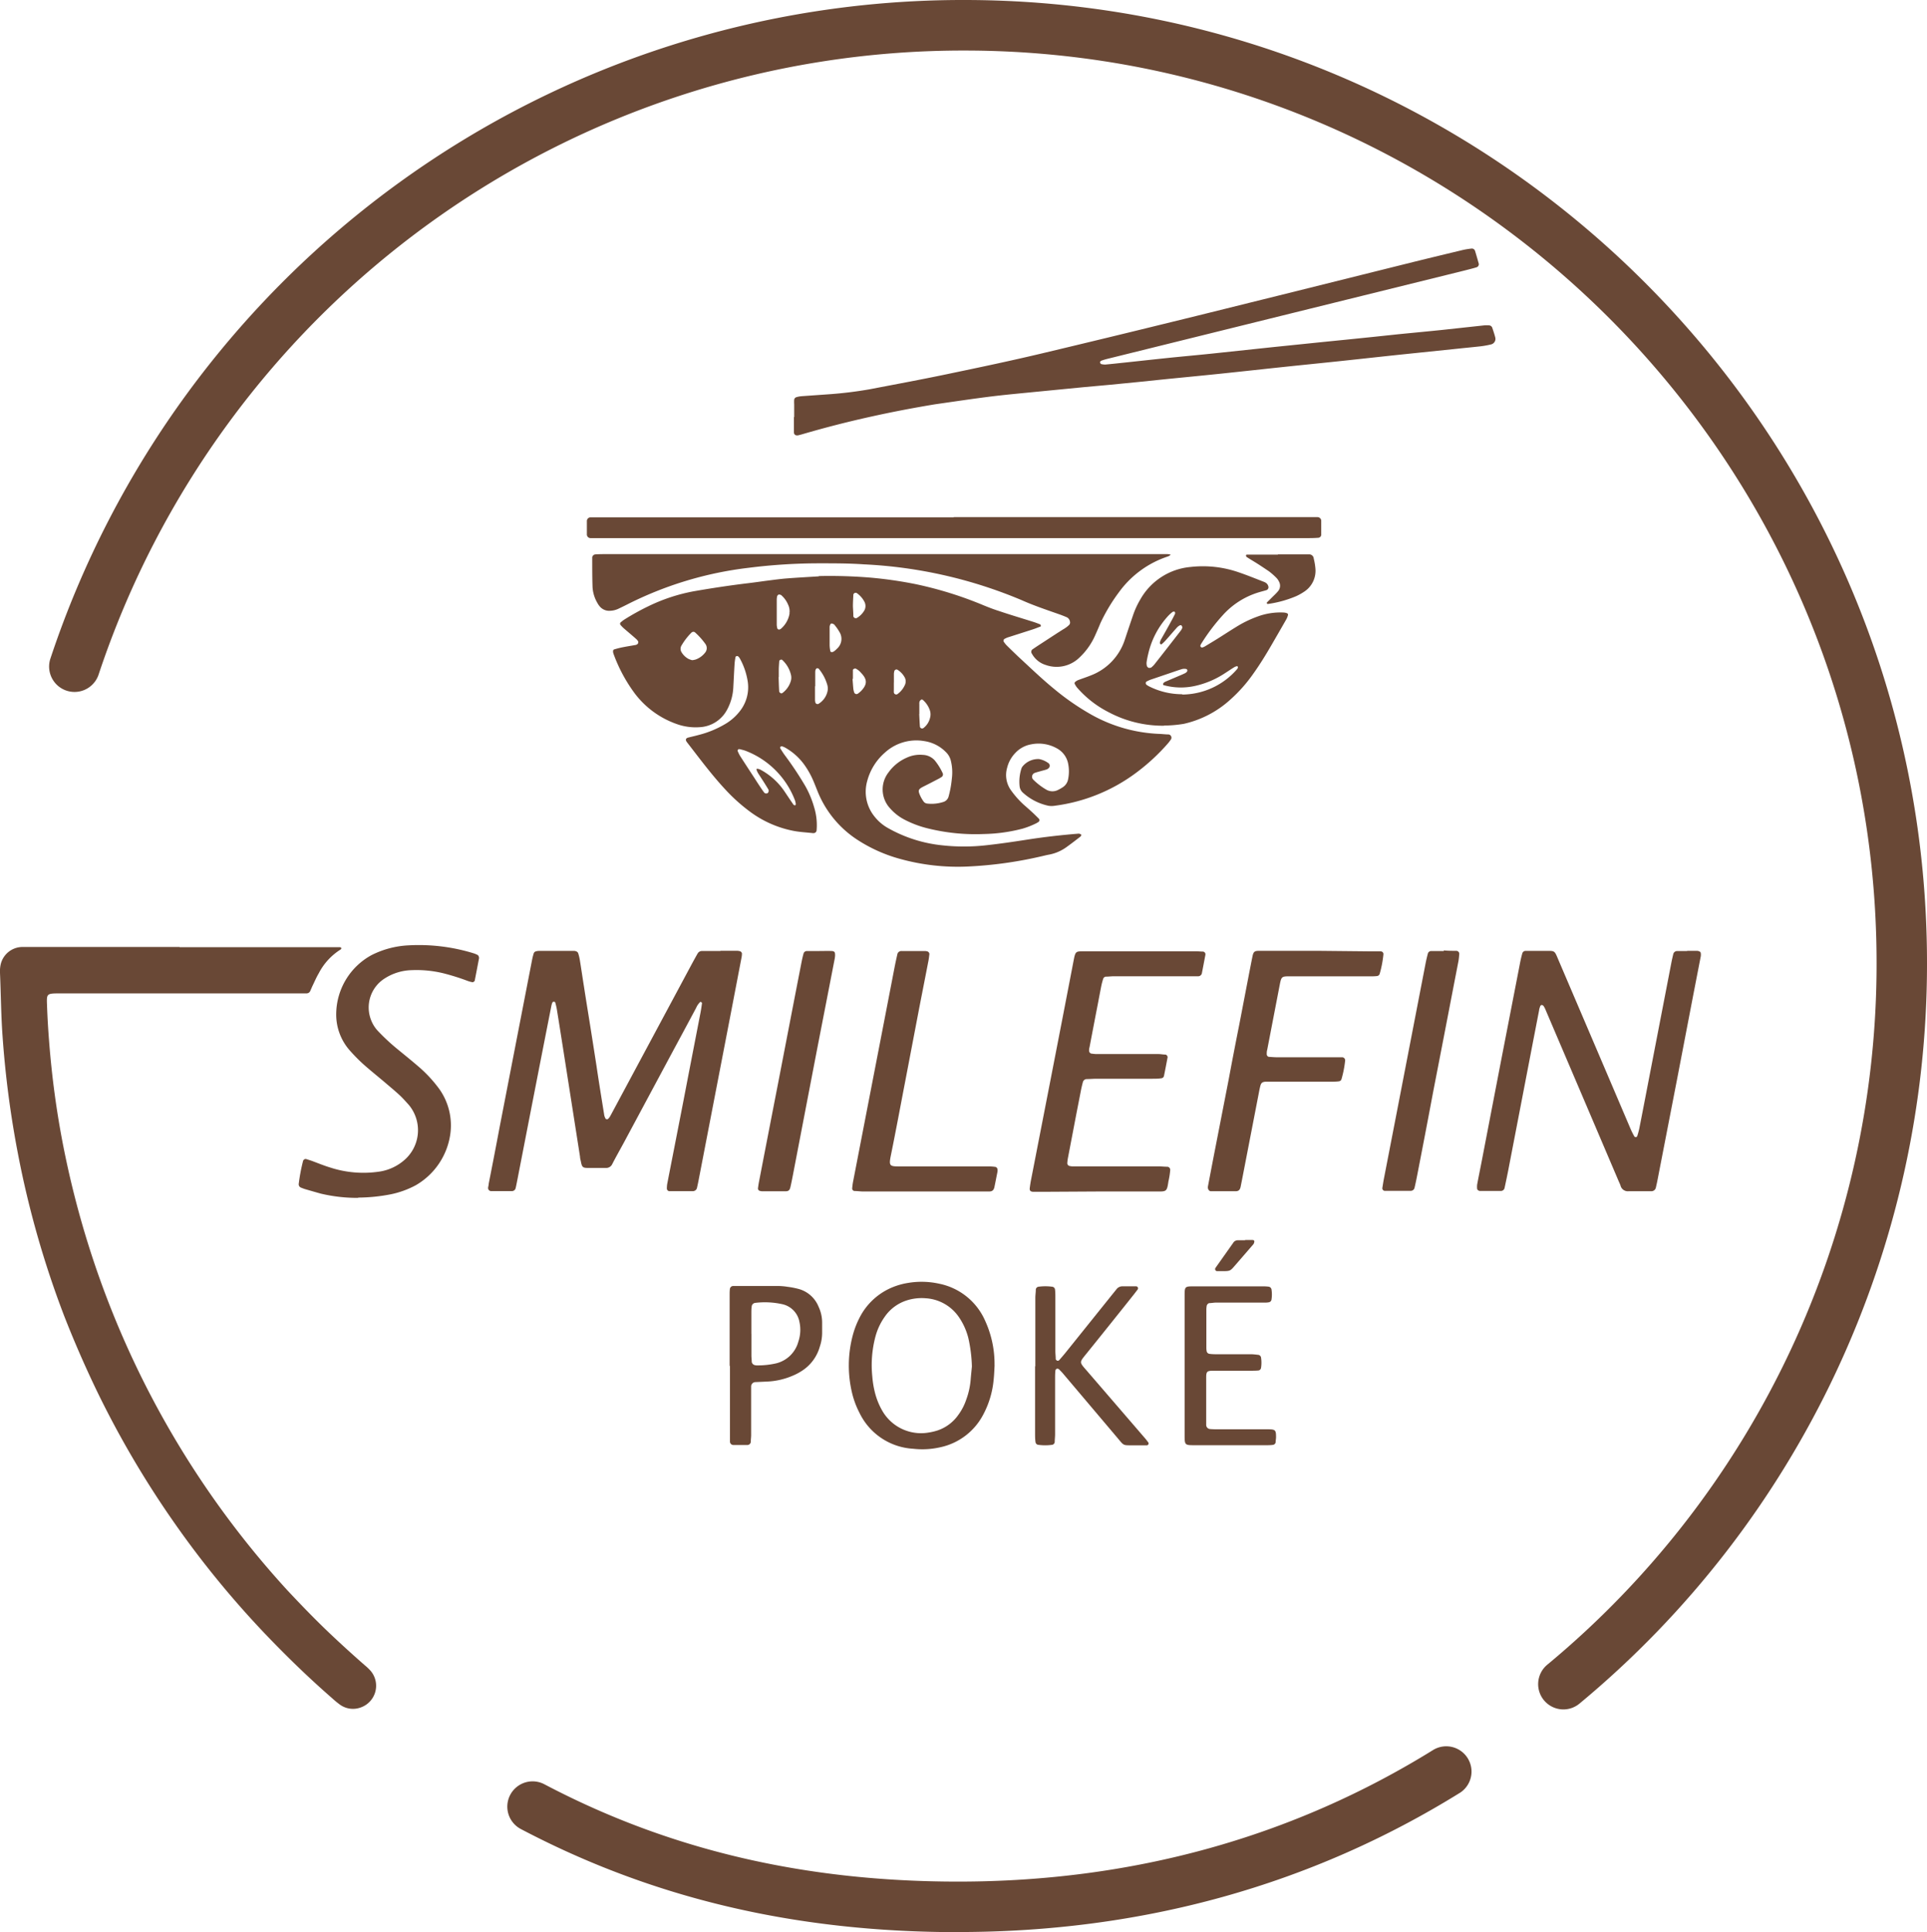
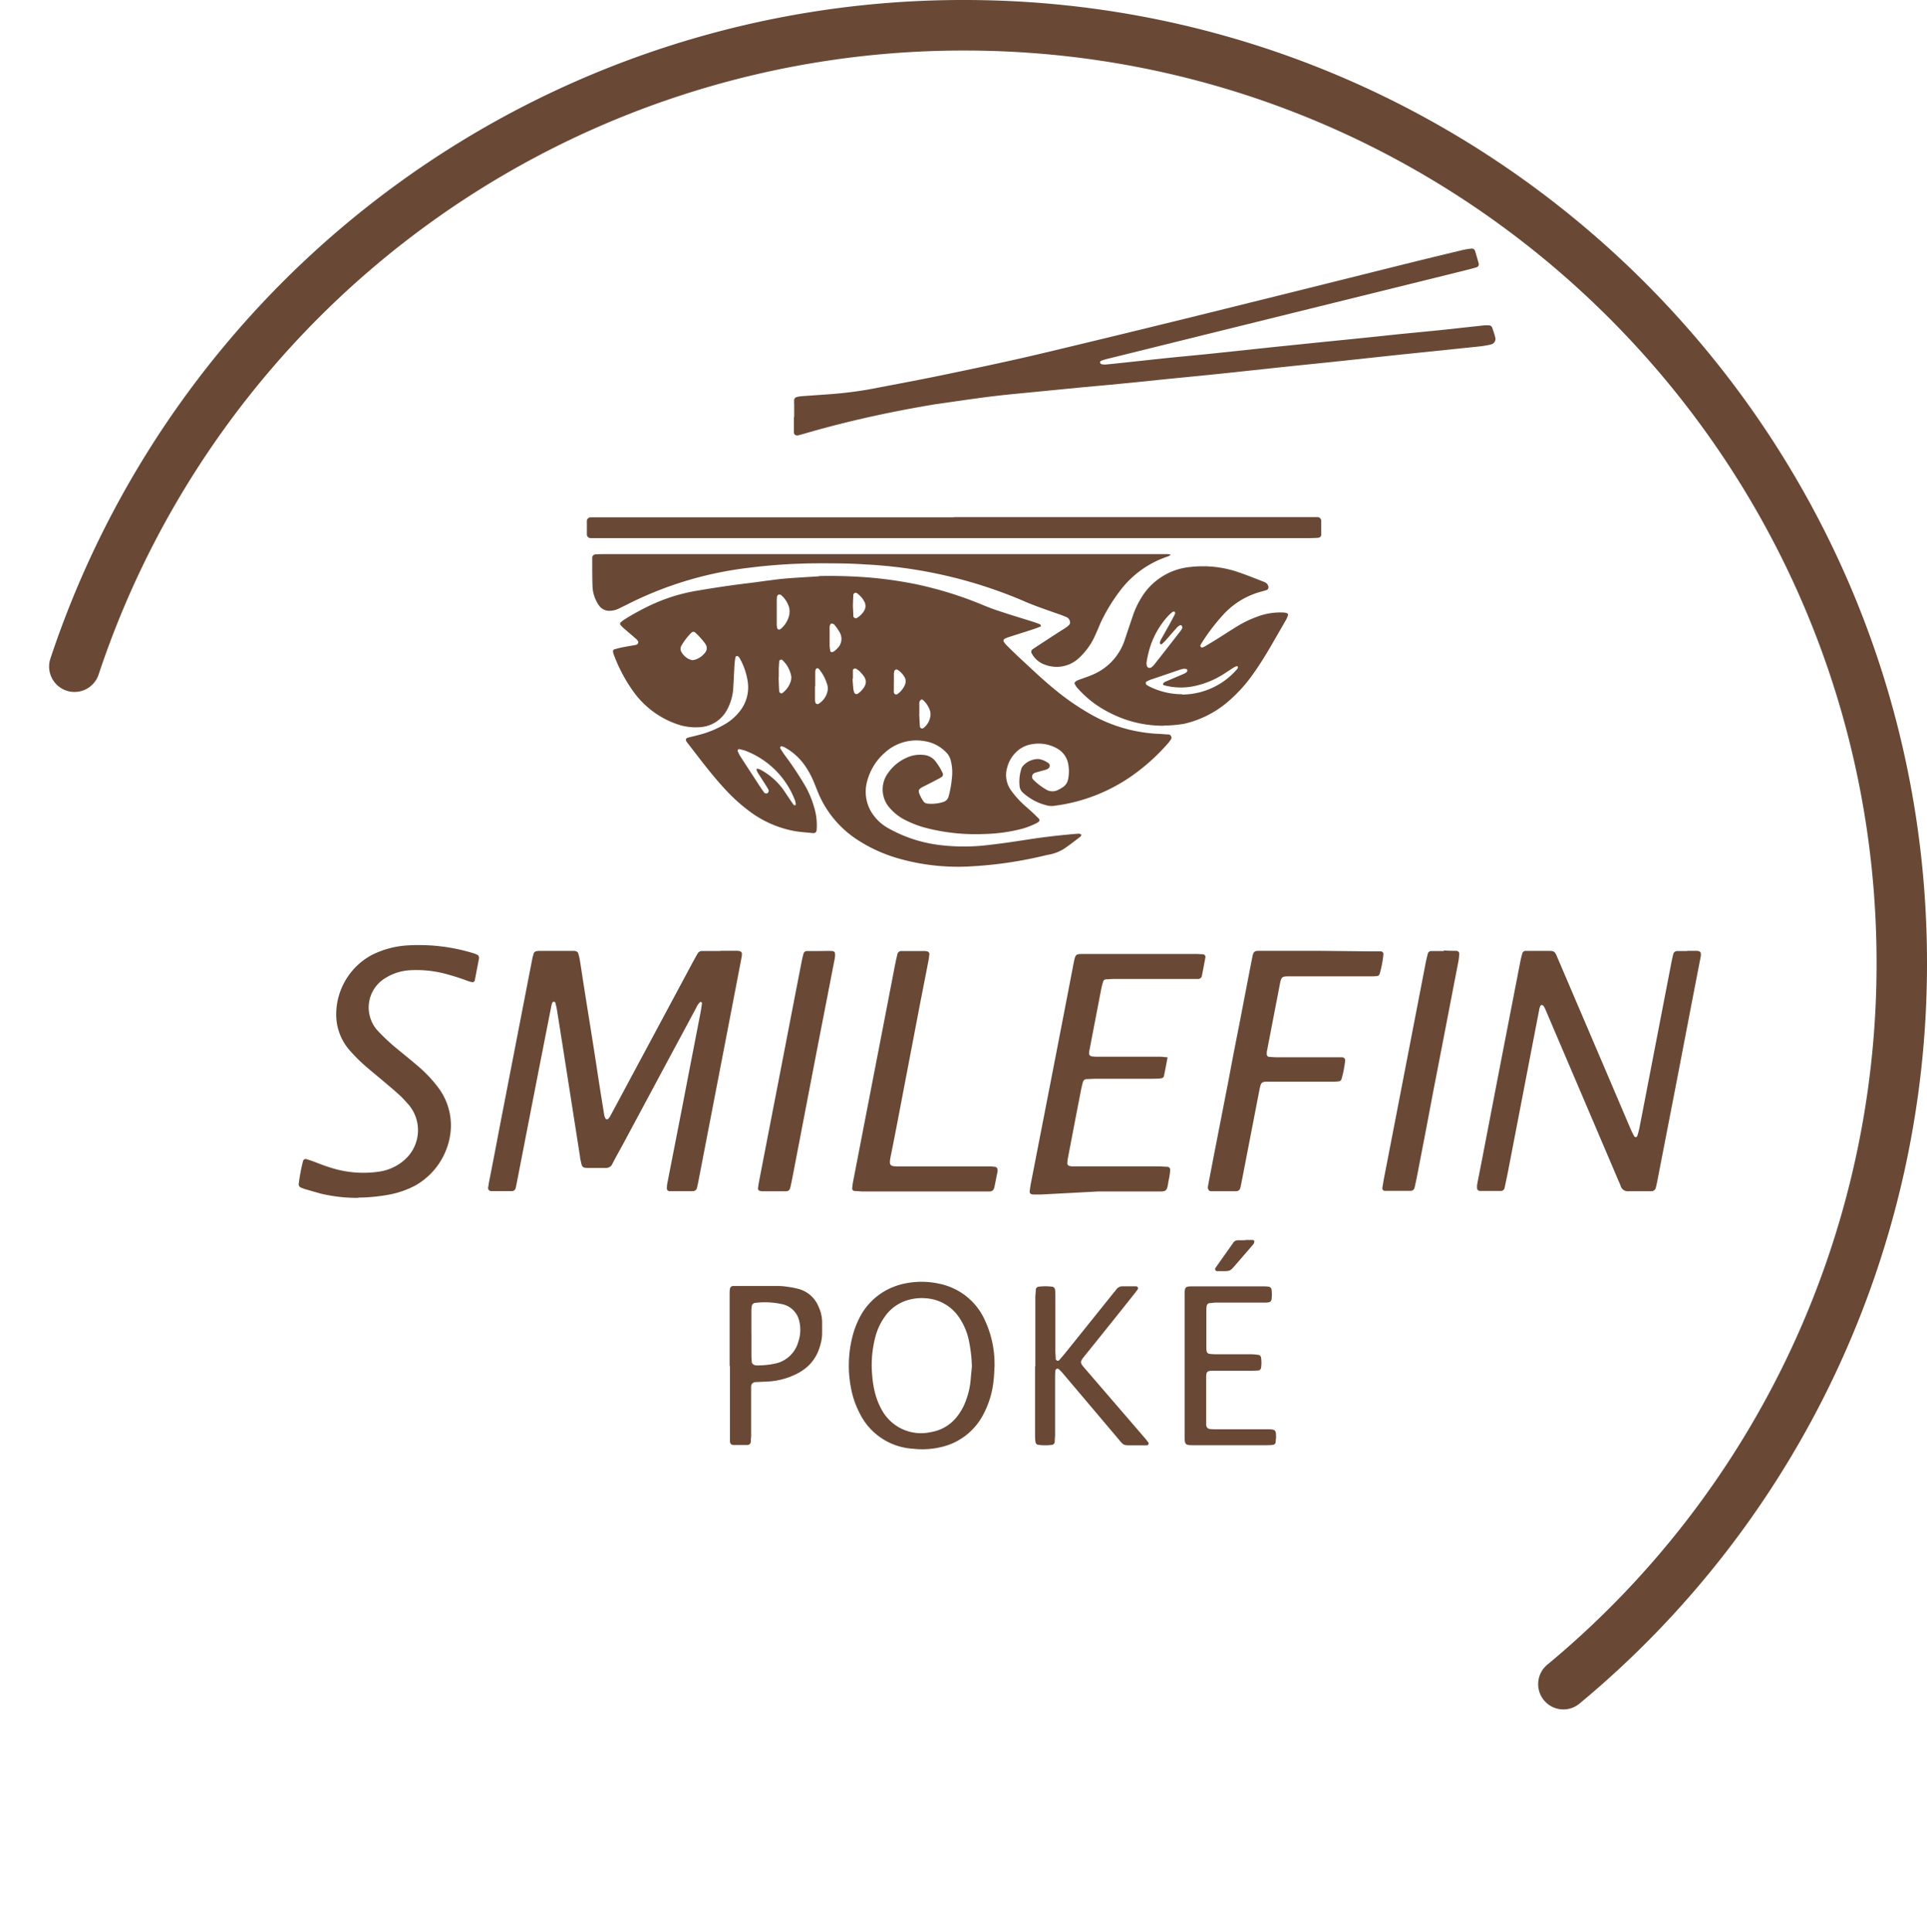
<svg xmlns="http://www.w3.org/2000/svg" id="Layer_1" data-name="Layer 1" viewBox="0 0 360 360.89">
  <defs>
    <style>.cls-1{fill:none;}.cls-2{clip-path:url(#clip-path);}.cls-3{fill:#694836;}</style>
    <clipPath id="clip-path" transform="translate(0)">
-       <rect class="cls-1" width="360" height="360.89" />
-     </clipPath>
+       </clipPath>
  </defs>
  <g class="cls-2">
    <path class="cls-3" d="M33.55,176.88H5.85c-.57,0-1.14,0-1.7,0a4.2,4.2,0,0,0-4,3.16A5.94,5.94,0,0,0,0,181.72c.17,3.9.19,7.81.47,11.71a183.69,183.69,0,0,0,2.87,22A178.73,178.73,0,0,0,12,245.82Q14.81,253,18.19,260a179.24,179.24,0,0,0,14.47,24.57,177.32,177.32,0,0,0,16.88,20.62c4,4.19,8.14,8.2,12.5,12a16.81,16.81,0,0,0,1.31,1.09,4.18,4.18,0,0,0,4,.66,4.3,4.3,0,0,0,1.93-6.81,9.18,9.18,0,0,0-1.1-1.06q-3.33-2.91-6.54-5.95c-2.75-2.61-5.39-5.34-8-8.13a171.27,171.27,0,0,1-35-58.12,173.14,173.14,0,0,1-6.39-22.71q-1.26-6-2.06-12-.63-4.71-1-9.45c-.18-2.26-.32-4.52-.4-6.79s-.17-2.37,2.24-2.37q22.19,0,44.36,0c.63,0,1.25,0,1.87,0A.77.77,0,0,0,58,185c.17-.36.31-.73.49-1.08.29-.62.57-1.24.89-1.83l.2-.35a11.39,11.39,0,0,1,4.07-4.4.31.31,0,0,0,.11-.27.33.33,0,0,0-.25-.15q-.77,0-1.53,0H33.55Z" transform="translate(0)" />
  </g>
-   <path class="cls-3" d="M179,360.89c-30.35,0-57.08-6.3-81.7-19.26a4.72,4.72,0,1,1,4.4-8.36c23.23,12.23,48.52,18.18,77.3,18.18,32.61,0,62.49-8.29,88.83-24.64a4.72,4.72,0,0,1,5,8c-27.85,17.3-59.42,26.06-93.81,26.06Z" transform="translate(0)" />
  <path class="cls-3" d="M148.32,77.9c0,.68,0,1.36,0,2q0,.42,0,.84c0,.46.35.67.84.56l.65-.17q6.45-1.89,13-3.33c3.92-.87,7.87-1.62,11.84-2.28C178.32,75,182,74.44,185.62,74c2.58-.31,5.18-.54,7.77-.8l9.13-.89,4.73-.43,5.41-.53,4.06-.42c3.83-.39,7.66-.75,11.49-1.15s7.55-.81,11.32-1.21,7.32-.75,11-1.14,7.44-.81,11.15-1.2l10.82-1.12c1.41-.15,2.81-.28,4.22-.44a16.53,16.53,0,0,0,1.84-.34,1.06,1.06,0,0,0,.78-1.31c-.15-.6-.35-1.19-.55-1.78a.67.67,0,0,0-.64-.47,8,8,0,0,0-.85,0l-7.93.86c-2.71.28-5.41.53-8.12.8l-4.73.5-4.9.5-4.39.44-5.75.59-3.71.38-11.49,1.22c-2.7.28-5.41.52-8.11.8s-5.29.57-7.94.85c-1.24.13-2.48.27-3.72.38a2.88,2.88,0,0,1-.82-.1c-.07,0-.13-.17-.16-.26s0-.11,0-.15.15-.19.25-.22a11.28,11.28,0,0,1,1.13-.34l21.94-5.43,12.37-3.06,28.86-7.13c1.49-.37,3-.73,4.45-1.11.44-.11.88-.23,1.31-.36a.61.61,0,0,0,.43-.65c-.23-.82-.46-1.63-.71-2.44a.62.62,0,0,0-.67-.41,14.85,14.85,0,0,0-1.51.24c-3.08.74-6.16,1.48-9.24,2.24l-25.54,6.36c-6.59,1.63-13.18,3.28-19.78,4.89Q207,63.07,195.07,65.91c-6.06,1.45-12.16,2.73-18.26,4-4.78,1-9.56,1.88-14.34,2.8a74.52,74.52,0,0,1-7.59.93L149.8,74a4.79,4.79,0,0,0-1,.18.58.58,0,0,0-.43.48,6.06,6.06,0,0,0,0,.85c0,.79,0,1.58,0,2.38Z" transform="translate(0)" />
  <path class="cls-3" d="M153,107.65c-1.38.09-3.64.21-5.9.38-1.18.09-2.36.25-3.54.4s-2.58.36-3.87.51c-3.32.4-6.62.9-9.91,1.47a33,33,0,0,0-8.7,2.85,44.93,44.93,0,0,0-4.45,2.47c-.24.15-.45.34-.67.51a.36.36,0,0,0-.06.46,6.72,6.72,0,0,0,.58.61c.77.67,1.56,1.32,2.32,2a1.64,1.64,0,0,1,.43.52.51.51,0,0,1-.1.44.79.79,0,0,1-.46.21c-.83.15-1.67.28-2.5.45-.5.1-1,.24-1.47.38a.39.39,0,0,0-.17.27,1.41,1.41,0,0,0,.07.5,29,29,0,0,0,4,7.46,16.78,16.78,0,0,0,7.86,5.71,10.4,10.4,0,0,0,4.17.58,6.15,6.15,0,0,0,5.22-3.3A9.74,9.74,0,0,0,137,128.3c.08-1.41.14-2.83.23-4.24a10,10,0,0,1,.18-1.34c0-.07.15-.17.24-.18a.41.41,0,0,1,.3.1,1.73,1.73,0,0,1,.3.41,12.91,12.91,0,0,1,1.4,4,7.19,7.19,0,0,1-1.21,5.49,9.63,9.63,0,0,1-3,2.72,18.58,18.58,0,0,1-4.85,2c-.65.18-1.32.33-2,.5-.5.13-.59.44-.24.89,2.33,3,4.58,6.05,7.17,8.83a32.66,32.66,0,0,0,4.68,4.19,20,20,0,0,0,8.19,3.55c1.11.2,2.25.26,3.37.38a1,1,0,0,0,.34,0,.57.57,0,0,0,.45-.44,11.28,11.28,0,0,0-.45-4.36,18.11,18.11,0,0,0-1.62-3.92,62,62,0,0,0-3.85-5.8c-.3-.41-.57-.84-.84-1.27a.38.38,0,0,1,0-.31.34.34,0,0,1,.29-.1,2.78,2.78,0,0,1,.62.25,11.23,11.23,0,0,1,3.42,3,15.6,15.6,0,0,1,1.91,3.4c.29.68.55,1.37.83,2.05a19.39,19.39,0,0,0,7,8.55,28.22,28.22,0,0,0,8.48,3.83,40.39,40.39,0,0,0,12.28,1.38A76.19,76.19,0,0,0,194.32,160c.56-.12,1.1-.27,1.66-.37a8.11,8.11,0,0,0,3.39-1.5c.83-.59,1.63-1.22,2.44-1.84.18-.14.25-.37.14-.43a.83.83,0,0,0-.44-.15c-3.22.26-6.42.62-9.62,1.12-2.57.4-5.15.78-7.73,1.06a37,37,0,0,1-8.15,0,25.88,25.88,0,0,1-10-3.16,8.43,8.43,0,0,1-2.59-2.16,7.35,7.35,0,0,1-1.4-6.72,10.63,10.63,0,0,1,3.28-5.26,8.71,8.71,0,0,1,7.41-2.16,7.12,7.12,0,0,1,4.13,2.18,3.3,3.3,0,0,1,.75,1.31,9,9,0,0,1,.23,3.54,19,19,0,0,1-.61,3.34,1.45,1.45,0,0,1-1,1,7.17,7.17,0,0,1-3,.29.93.93,0,0,1-.7-.43,6.45,6.45,0,0,1-.52-.87c-.57-1.2-.49-1.37.68-1.95.91-.45,1.81-.93,2.72-1.4.2-.1.39-.23.58-.35a.6.6,0,0,0,.17-.61,11.08,11.08,0,0,0-1.51-2.45A3.13,3.13,0,0,0,172.4,141a5.88,5.88,0,0,0-3,.52,8.21,8.21,0,0,0-3.4,2.74,5.18,5.18,0,0,0,.28,6.72,9.29,9.29,0,0,0,2.65,2.09,19.28,19.28,0,0,0,4.28,1.63,37.18,37.18,0,0,0,10.61,1.08,30.75,30.75,0,0,0,7.21-1,15.35,15.35,0,0,0,2.55-1,3.78,3.78,0,0,0,.43-.26.39.39,0,0,0,.09-.58c-.4-.4-.8-.8-1.21-1.18s-1.11-1-1.65-1.47a17.09,17.09,0,0,1-2.36-2.67,4.86,4.86,0,0,1-.73-4.21,6.08,6.08,0,0,1,1.55-2.79,5.3,5.3,0,0,1,2.94-1.59,7,7,0,0,1,4.91.81,4.14,4.14,0,0,1,2,2.8,7.3,7.3,0,0,1,0,2.87,2.27,2.27,0,0,1-1,1.53,8,8,0,0,1-1,.56,2.28,2.28,0,0,1-2.12-.13,11.83,11.83,0,0,1-2.41-1.86.76.76,0,0,1,.31-1.25c.48-.17,1-.29,1.46-.43a7.08,7.08,0,0,0,.82-.24,1.27,1.27,0,0,0,.39-.31.63.63,0,0,0-.05-.77,4.22,4.22,0,0,0-1.84-.83,3.77,3.77,0,0,0-3.11,1.42,1.46,1.46,0,0,0-.16.3,8,8,0,0,0-.36,3.35,1.87,1.87,0,0,0,.6,1.19,10.29,10.29,0,0,0,4.78,2.46,3.6,3.6,0,0,0,1.18,0,32.32,32.32,0,0,0,15.12-6.09,37.77,37.77,0,0,0,6-5.52,6.86,6.86,0,0,0,.61-.81.61.61,0,0,0-.45-.9c-.56,0-1.13-.08-1.69-.1a28.24,28.24,0,0,1-13.24-3.88,46.43,46.43,0,0,1-6.4-4.47c-2.33-1.9-4.5-4-6.67-6-.78-.74-1.56-1.49-2.32-2.25a4.92,4.92,0,0,1-.51-.67.44.44,0,0,1,.13-.45,4.85,4.85,0,0,1,.61-.29l4.53-1.45c.54-.17,1.06-.38,1.59-.58.05,0,.12-.09.11-.12s-.06-.26-.13-.29c-.47-.19-.94-.37-1.43-.52-2.1-.66-4.22-1.29-6.32-2-.92-.29-1.82-.64-2.71-1a70.51,70.51,0,0,0-12.8-4,76.87,76.87,0,0,0-8.57-1.23,92.67,92.67,0,0,0-9.54-.28Zm-14.93,32.29a1,1,0,0,1,.17,0c.33.09.66.16,1,.28a16,16,0,0,1,9.29,9.31,3.69,3.69,0,0,1,.14.66.33.33,0,0,1-.05.16s-.09.09-.11.08-.23-.06-.28-.14c-.55-.79-1.08-1.59-1.61-2.38a12.62,12.62,0,0,0-4.6-4.17,2,2,0,0,0-.48-.14.21.21,0,0,0-.15,0s-.08.1-.07.13a4.26,4.26,0,0,0,.26.62c.48.76,1,1.52,1.46,2.28.15.24.3.48.44.72a.58.58,0,0,1-.05.77.51.51,0,0,1-.73-.17c-.2-.27-.39-.54-.58-.83-.38-.56-.75-1.13-1.11-1.7-.93-1.42-1.86-2.84-2.77-4.26a7,7,0,0,1-.44-.91c-.05-.11.17-.36.29-.35Zm-8.77-16.63a4.38,4.38,0,0,1-.64-.22,3.36,3.36,0,0,1-1.33-1.26,1.19,1.19,0,0,1,0-1.28,11.69,11.69,0,0,1,1.86-2.4.52.52,0,0,1,.62-.06,13.05,13.05,0,0,1,2,2.23,1.32,1.32,0,0,1-.08,1.58,3.9,3.9,0,0,1-1.75,1.28,3.61,3.61,0,0,1-.67.13Zm23,4.85h0v-2.53a2.12,2.12,0,0,1,.05-.5.72.72,0,0,1,.18-.26c.08-.1.34-.06.45.07a8.26,8.26,0,0,1,1.58,3,2.5,2.5,0,0,1,0,1.33,3.64,3.64,0,0,1-1.69,2.22.44.44,0,0,1-.54-.25,2.87,2.87,0,0,1-.07-.5c0-.84,0-1.68,0-2.53Zm-4.81-13.8a1.73,1.73,0,0,1,0,.3,4.77,4.77,0,0,1-1.68,2.85s-.1,0-.15.07a.39.39,0,0,1-.43-.17,3.82,3.82,0,0,1-.12-.66c0-1.57,0-3.15,0-4.73a3.07,3.07,0,0,1,.08-.67.59.59,0,0,1,.2-.25c.15-.13.31,0,.46,0a.45.45,0,0,1,.14.1,4.86,4.86,0,0,1,1.26,1.78,2.89,2.89,0,0,1,.26,1.35Zm-2,12.12h0c0-.45,0-.9,0-1.35s.05-1.12.09-1.67a.37.37,0,0,1,.22-.22.33.33,0,0,1,.31,0,5.52,5.52,0,0,1,1.67,2.86,2.22,2.22,0,0,1-.06,1.17,4.33,4.33,0,0,1-1.53,2.16.37.37,0,0,1-.31.07c-.13-.08-.31-.22-.31-.35-.06-.89-.08-1.79-.11-2.69Zm26.26,6.86h0c0-.62,0-1.23,0-1.85a1.19,1.19,0,0,1,.06-.5.87.87,0,0,1,.33-.33c.07,0,.23,0,.3.1a4.43,4.43,0,0,1,1.23,1.79,2.38,2.38,0,0,1,.09,1.49A3.36,3.36,0,0,1,172.5,136a.42.42,0,0,1-.64-.26c-.06-.78-.09-1.57-.13-2.35ZM167,127.49h0c0-.56,0-1.13,0-1.69a2.65,2.65,0,0,1,.09-.49.42.42,0,0,1,.55-.23,3.92,3.92,0,0,1,1.38,1.45,1.59,1.59,0,0,1,0,1.47,4.18,4.18,0,0,1-1.39,1.67.45.45,0,0,1-.64-.32,4,4,0,0,1,0-.5c0-.45,0-.9,0-1.36Zm-11.59-5.68c-.1,0-.27-.08-.28-.15a6.45,6.45,0,0,1-.14-1.15c0-1.12,0-2.24,0-3.36,0-.35.18-.69.34-.69a.82.82,0,0,1,.69.41,7.43,7.43,0,0,1,.76,1.1,2.44,2.44,0,0,1-.43,3.21,3.33,3.33,0,0,1-.64.54.94.94,0,0,1-.31.09Zm3.93,5c0-.55,0-1.1,0-1.66,0-.18.36-.33.54-.26a3.09,3.09,0,0,1,1,.81c1.16,1.2,1.17,2.12,0,3.35a4.74,4.74,0,0,1-.64.53.46.46,0,0,1-.67-.27,3.5,3.5,0,0,1-.15-.64c-.06-.62-.1-1.23-.15-1.86Zm0-13.57c0-.7.05-1.43.08-2.16a.44.44,0,0,1,.63-.31,4.51,4.51,0,0,1,1.44,1.63,1.71,1.71,0,0,1-.1,1.76,3.91,3.91,0,0,1-1.32,1.27.47.47,0,0,1-.65-.32c0-.61-.05-1.23-.08-1.87Z" transform="translate(0)" />
  <path class="cls-3" d="M218.75,103.59a5.12,5.12,0,0,0-.66-.09H113.42c-.73,0-1.47,0-2.21.05a.65.65,0,0,0-.57.53c0,.11,0,.23,0,.34,0,1.75,0,3.51.06,5.26a6.62,6.62,0,0,0,.88,2.9,3.47,3.47,0,0,0,.37.57,2.3,2.3,0,0,0,2.08.93,3.92,3.92,0,0,0,1.47-.36c.57-.27,1.13-.54,1.68-.82a67.7,67.7,0,0,1,22.65-6.84,105.23,105.23,0,0,1,13.39-.84c2.72,0,5.43,0,8.15.19a86.37,86.37,0,0,1,29.5,6.69c2.24,1,4.54,1.77,6.84,2.58.53.18,1.06.39,1.58.61a1.06,1.06,0,0,1,.59.78.68.68,0,0,1-.13.64,4.75,4.75,0,0,1-.79.63c-1.61,1-3.24,2.09-4.85,3.13-.38.25-.76.5-1.13.76a.58.58,0,0,0-.2.87,4.42,4.42,0,0,0,2.57,2.1,6.09,6.09,0,0,0,6.31-1.38,12.7,12.7,0,0,0,2.93-4.13c.35-.78.69-1.56,1-2.32a33,33,0,0,1,3.5-5.82A18.37,18.37,0,0,1,218,104a3.85,3.85,0,0,0,.47-.19s.08-.08.26-.26Z" transform="translate(0)" />
  <path class="cls-3" d="M217.44,135.52a23.36,23.36,0,0,0,3.72-.32,19.14,19.14,0,0,0,8.64-4.48,27.78,27.78,0,0,0,4.38-4.94c1.22-1.71,2.31-3.49,3.36-5.3.94-1.62,1.87-3.23,2.8-4.86a3.47,3.47,0,0,0,.29-.78.32.32,0,0,0-.15-.28,2.05,2.05,0,0,0-.65-.15,12.29,12.29,0,0,0-4.84.73,21.06,21.06,0,0,0-4.11,2c-1.16.71-2.3,1.46-3.45,2.18-.77.48-1.54.94-2.32,1.41a1.89,1.89,0,0,1-.46.2.31.31,0,0,1-.39-.36.87.87,0,0,1,.14-.31,37.11,37.11,0,0,1,4.09-5.41,14.75,14.75,0,0,1,6.66-4.21c.49-.15,1-.27,1.47-.42a.57.57,0,0,0,.33-.69,1.08,1.08,0,0,0-.47-.67,2.19,2.19,0,0,0-.3-.16c-1.59-.61-3.16-1.26-4.76-1.8a20.39,20.39,0,0,0-9-1,12,12,0,0,0-9.35,6,15.72,15.72,0,0,0-1.36,2.91c-.42,1.23-.84,2.47-1.25,3.7l-.33,1a10.68,10.68,0,0,1-6.35,6.65c-.79.32-1.6.58-2.39.88a2.23,2.23,0,0,0-.56.36.37.37,0,0,0-.07.3,3.67,3.67,0,0,0,.44.71,19.54,19.54,0,0,0,6,4.66,21.57,21.57,0,0,0,10.29,2.48Zm3.4-5.85a13.72,13.72,0,0,1-6.23-1.5,3.74,3.74,0,0,1-.42-.27c-.18-.12-.19-.51,0-.59a5.4,5.4,0,0,1,.77-.36l4.18-1.42c.59-.2,1.17-.41,1.77-.58a1.87,1.87,0,0,1,.67,0,.33.33,0,0,1,.23.19.38.38,0,0,1-.06.31,1.16,1.16,0,0,1-.39.31c-.36.17-.72.33-1.09.48l-2.35,1a2.13,2.13,0,0,0-.45.23.68.68,0,0,0-.18.26.2.2,0,0,0,.16.26,12.12,12.12,0,0,0,5.71.15,16.63,16.63,0,0,0,5.75-2.44c.57-.36,1.13-.75,1.71-1.1a1.56,1.56,0,0,1,.47-.17s.1,0,.13.07a.16.16,0,0,1,.05.14.66.66,0,0,1-.12.3,13.66,13.66,0,0,1-10.29,4.79Zm-6.08-4.89a.6.6,0,0,1-.5-.39,2.14,2.14,0,0,1-.06-.66,14.72,14.72,0,0,1,.29-1.5,15.64,15.64,0,0,1,3.82-7.27,6.87,6.87,0,0,1,.76-.67.57.57,0,0,1,.32-.05c.12,0,.19.29.11.45-.2.4-.4.81-.62,1.2-.65,1.2-1.31,2.38-2,3.58a2.59,2.59,0,0,0-.21.63c0,.07.1.17.17.24a.2.2,0,0,0,.17,0,8,8,0,0,0,.73-.7c.72-.8,1.41-1.62,2.13-2.42a2,2,0,0,1,.53-.41.37.37,0,0,1,.31,0,.66.66,0,0,1,.17.43,1.79,1.79,0,0,1-.32.59c-1.63,2.1-3.26,4.2-4.91,6.29a3.73,3.73,0,0,1-.61.58c-.07.06-.21,0-.32.06Z" transform="translate(0)" />
  <path class="cls-3" d="M178.18,96.63H112.27c-.68,0-1.36,0-2,0a.69.69,0,0,0-.63.68c0,.85,0,1.7,0,2.55a.68.68,0,0,0,.66.65c.28,0,.56,0,.85,0,.67,0,1.35,0,2,0H244c.74,0,1.47,0,2.21-.06a.6.6,0,0,0,.62-.67c0-.85,0-1.69,0-2.54a.7.7,0,0,0-.67-.65c-.67,0-1.35,0-2,0H178.18Z" transform="translate(0)" />
-   <path class="cls-3" d="M238.71,103.59H233c-.14,0-.24.06-.22.19a.36.36,0,0,0,.14.27c.61.4,1.25.77,1.87,1.16s1.53,1,2.26,1.49a12.57,12.57,0,0,1,1.4,1.23,2.38,2.38,0,0,1,.48.69,1.57,1.57,0,0,1-.13,1.76c-.39.48-.86.89-1.29,1.33l-.84.83s0,.12,0,.16a.2.2,0,0,0,.12.1.3.3,0,0,0,.16,0,20.78,20.78,0,0,0,5.21-1.45,10.2,10.2,0,0,0,1.48-.83,4.65,4.65,0,0,0,2.1-4.36,11.47,11.47,0,0,0-.31-1.83.84.84,0,0,0-.94-.78c-.67,0-1.35,0-2,0h-3.73v0Z" transform="translate(0)" />
  <path class="cls-3" d="M134.57,177.63h-3.39a.93.93,0,0,0-.85.47c-.37.64-.72,1.29-1.07,1.93l-14.53,27.09c-.27.5-.53,1-.81,1.49a2.44,2.44,0,0,1-.33.39c-.09.09-.4.07-.45-.05a2.18,2.18,0,0,1-.25-.62c-.49-3.07-1-6.15-1.45-9.22q-.56-3.62-1.13-7.21c-.4-2.52-.81-5-1.2-7.54-.27-1.68-.51-3.36-.78-5A8.66,8.66,0,0,0,108,178a.66.66,0,0,0-.36-.31,1.2,1.2,0,0,0-.5-.08h-6.45a2.24,2.24,0,0,0-.51.07.59.59,0,0,0-.48.42,11.38,11.38,0,0,0-.29,1.15q-1.57,8.08-3.14,16.17l-2.91,15q-1,5.32-2.06,10.67c0,.22-.07.44-.1.67a.58.58,0,0,0,.52.72l.16,0c1.25,0,2.49,0,3.74,0a.72.72,0,0,0,.72-.6c.12-.49.21-1,.31-1.49q1.78-9.16,3.57-18.33Q101.6,195,103,187.91a3.38,3.38,0,0,1,.19-.64.3.3,0,0,1,.26-.17c.08,0,.25.05.27.12a11.86,11.86,0,0,1,.31,1.31c.51,3.13,1,6.27,1.49,9.4q1.42,9.06,2.84,18.12c0,.33.12.67.18,1,.18.92.35,1.09,1.2,1.1,1.14,0,2.27,0,3.4,0a1.25,1.25,0,0,0,1.24-.72c.67-1.31,1.4-2.59,2.1-3.88l9.15-17.06q2.22-4.11,4.42-8.23a3.38,3.38,0,0,1,.76-1.11s.12-.06.15,0,.2.14.19.2c-.09.67-.19,1.35-.32,2q-1.1,5.67-2.2,11.33-.91,4.76-1.84,9.5c-.71,3.66-1.44,7.33-2.15,11a6.07,6.07,0,0,0-.06.85.52.52,0,0,0,.42.46,1.24,1.24,0,0,0,.16,0c1.42,0,2.83,0,4.25,0a.8.8,0,0,0,.82-.72c.09-.38.17-.77.25-1.16l6.12-31.69,1.92-10a4,4,0,0,0,.09-.84.56.56,0,0,0-.29-.38,2,2,0,0,0-.66-.11c-1,0-2,0-3.06,0v0Z" transform="translate(0)" />
  <path class="cls-3" d="M315.17,177.64c-.62,0-1.24,0-1.86,0a.73.73,0,0,0-.72.61q-.16.66-.3,1.32l-3.9,20.18c-.71,3.67-1.41,7.34-2.13,11a14.47,14.47,0,0,1-.4,1.47c0,.08-.16.16-.26.17a.33.33,0,0,1-.28-.13c-.24-.44-.48-.89-.68-1.36l-4.8-11.25q-4.3-10.07-8.61-20.15c-.9-2.11-.63-1.88-2.82-1.89-1.13,0-2.26,0-3.4,0a.63.63,0,0,0-.62.49c-.14.48-.26,1-.36,1.48l-3.69,19q-1.75,9.07-3.5,18.17c-.29,1.5-.6,3-.88,4.5a3.82,3.82,0,0,0,0,.83.43.43,0,0,0,.2.25.5.5,0,0,0,.31.12c1.3,0,2.6,0,3.9,0a.7.7,0,0,0,.72-.6c.23-1.05.45-2.11.66-3.16q2.35-12.17,4.69-24.34c.37-1.89.73-3.78,1.1-5.67,0-.22.11-.44.17-.66s.26-.34.36-.3a.64.64,0,0,1,.28.16,3.84,3.84,0,0,1,.33.59l.8,1.88q6.44,15.07,12.86,30.14c.13.32.29.62.4.94a1.4,1.4,0,0,0,1.51,1.07c1.31,0,2.61,0,3.91,0l.34,0a.85.85,0,0,0,.85-.69c.11-.49.23-1,.32-1.49l3.69-19,2.85-14.84q.76-3.92,1.52-7.83a2.08,2.08,0,0,0,0-.66.35.35,0,0,0-.19-.25,1.12,1.12,0,0,0-.48-.14h-1.87v0Z" transform="translate(0)" />
-   <path class="cls-3" d="M205.11,222.55H216c1.88,0,2,.1,2.28-1.86a14.41,14.41,0,0,0,.34-2.17.58.58,0,0,0-.49-.59c-.57,0-1.13-.07-1.7-.07H200.29a4,4,0,0,1-.5-.08.54.54,0,0,1-.4-.49,8,8,0,0,1,.09-.84l1.53-8c.31-1.61.63-3.22.94-4.83.1-.5.22-1,.35-1.49a.76.76,0,0,1,.75-.58c.56,0,1.13-.05,1.69-.06h10.53c.57,0,1.13,0,1.69-.09a.55.55,0,0,0,.49-.42c.24-1.17.46-2.33.68-3.5a.53.53,0,0,0-.37-.5c-.45,0-.9-.1-1.35-.1H204.86c-.34,0-.68-.05-1-.09a.58.58,0,0,1-.4-.49c0-.22,0-.45.08-.67q.79-4.16,1.6-8.33c.2-1.06.4-2.11.61-3.17a12.05,12.05,0,0,1,.35-1.31.57.57,0,0,1,.5-.4c.5,0,1-.07,1.52-.07h14.78c.34,0,.68,0,1,0a.72.72,0,0,0,.62-.5c.23-1.17.45-2.33.67-3.5a.51.51,0,0,0-.44-.61c-.39,0-.79-.05-1.18-.05h-20.9c-1.67,0-1.75-.09-2.09,1.69q-2.18,11.34-4.39,22.67l-3.57,18.32c-.1.5-.17,1-.24,1.51s.14.71.67.73l1.53,0Z" transform="translate(0)" />
+   <path class="cls-3" d="M205.11,222.55H216c1.88,0,2,.1,2.28-1.86a14.41,14.41,0,0,0,.34-2.17.58.58,0,0,0-.49-.59c-.57,0-1.13-.07-1.7-.07H200.29a4,4,0,0,1-.5-.08.54.54,0,0,1-.4-.49,8,8,0,0,1,.09-.84l1.53-8c.31-1.61.63-3.22.94-4.83.1-.5.22-1,.35-1.49a.76.76,0,0,1,.75-.58c.56,0,1.13-.05,1.69-.06h10.53c.57,0,1.13,0,1.69-.09a.55.55,0,0,0,.49-.42c.24-1.17.46-2.33.68-3.5c-.45,0-.9-.1-1.35-.1H204.86c-.34,0-.68-.05-1-.09a.58.58,0,0,1-.4-.49c0-.22,0-.45.08-.67q.79-4.16,1.6-8.33c.2-1.06.4-2.11.61-3.17a12.05,12.05,0,0,1,.35-1.31.57.57,0,0,1,.5-.4c.5,0,1-.07,1.52-.07h14.78c.34,0,.68,0,1,0a.72.72,0,0,0,.62-.5c.23-1.17.45-2.33.67-3.5a.51.51,0,0,0-.44-.61c-.39,0-.79-.05-1.18-.05h-20.9c-1.67,0-1.75-.09-2.09,1.69q-2.18,11.34-4.39,22.67l-3.57,18.32c-.1.5-.17,1-.24,1.51s.14.71.67.73l1.53,0Z" transform="translate(0)" />
  <path class="cls-3" d="M66.89,223.69a32.67,32.67,0,0,0,6.19-.63,17.16,17.16,0,0,0,4.6-1.68,13.15,13.15,0,0,0,6.44-9.51,11.74,11.74,0,0,0-2-8.39A24.78,24.78,0,0,0,77.93,199c-1.29-1.11-2.62-2.17-3.93-3.25a38.23,38.23,0,0,1-3.22-3,6.27,6.27,0,0,1-1.47-2.26,6.41,6.41,0,0,1,2.57-7.74,9.75,9.75,0,0,1,5-1.54,21.27,21.27,0,0,1,5.9.57,42.61,42.61,0,0,1,4.54,1.42,5.36,5.36,0,0,0,1,.27c.08,0,.19-.1.27-.17a.23.23,0,0,0,.1-.14c.27-1.39.54-2.78.8-4.16a.62.62,0,0,0-.05-.33.57.57,0,0,0-.18-.28,4.45,4.45,0,0,0-.78-.33,34.78,34.78,0,0,0-12.25-1.48,17.08,17.08,0,0,0-6.84,1.83,12.63,12.63,0,0,0-6.58,11,10.13,10.13,0,0,0,2.46,6.71,33.29,33.29,0,0,0,2.49,2.55c1.35,1.21,2.77,2.34,4.15,3.51.9.77,1.82,1.53,2.69,2.33.63.58,1.19,1.22,1.76,1.85a7.37,7.37,0,0,1-1,10.47,9.1,9.1,0,0,1-4.45,2,20.06,20.06,0,0,1-9.23-.76c-1.19-.36-2.34-.84-3.51-1.27l-1-.32a.54.54,0,0,0-.54.32,33.71,33.71,0,0,0-.82,4.33.67.67,0,0,0,.4.69c.26.1.52.21.79.29,1,.29,2,.58,2.94.84a29.31,29.31,0,0,0,7,.79Z" transform="translate(0)" />
  <path class="cls-3" d="M246.39,177.6H235.18c-.81,0-1,.19-1.17.93-.23,1.11-.44,2.22-.66,3.33l-1.86,9.67q-1,5-1.93,10-1.25,6.41-2.5,12.82c-.47,2.39-.92,4.78-1.38,7.17a1.21,1.21,0,0,0,0,.5.84.84,0,0,0,.26.39.5.5,0,0,0,.32.09c1.53,0,3.06,0,4.59,0,.54,0,.8-.25.92-.82.26-1.27.5-2.55.75-3.83q1.34-6.92,2.68-13.84c.07-.38.15-.77.25-1.16.16-.62.4-.79,1.1-.81.51,0,1,0,1.53,0h10.53c.51,0,1,0,1.53-.07a.55.55,0,0,0,.48-.42,19.75,19.75,0,0,0,.68-3.49.58.58,0,0,0-.51-.58c-.51,0-1,0-1.52,0h-10.7c-.51,0-1-.05-1.53-.08a.51.51,0,0,1-.39-.48c0-.28,0-.57.09-.84q1.19-6.18,2.38-12.34c.26-1.28.38-1.38,1.69-1.38H256.4a8.08,8.08,0,0,0,.85-.05.58.58,0,0,0,.5-.41,20.4,20.4,0,0,0,.7-3.66.5.5,0,0,0-.51-.54c-.51,0-1,0-1.53,0Z" transform="translate(0)" />
  <path class="cls-3" d="M172.35,222.55h10.88l1.53,0c.59,0,.85-.21,1-.75.21-1,.4-2,.6-3a1.93,1.93,0,0,0,0-.34.55.55,0,0,0-.38-.5,8.8,8.8,0,0,0-1-.09H168.28c-2.08,0-2.28,0-1.83-2.16.93-4.55,1.77-9.11,2.65-13.67l2.55-13.34c.6-3.11,1.22-6.22,1.82-9.34.07-.38.11-.78.16-1.17a.56.56,0,0,0-.39-.49,2.21,2.21,0,0,0-.34-.06h-4.42a.76.76,0,0,0-.85.66c-.19.83-.37,1.66-.53,2.49q-1.77,9.18-3.55,18.35l-4.2,21.68c-.07.38-.11.78-.15,1.17a.49.49,0,0,0,.41.47c.57,0,1.13.09,1.69.09Z" transform="translate(0)" />
  <path class="cls-3" d="M185.8,255a19.41,19.41,0,0,0-1.8-8.4,11.94,11.94,0,0,0-8.57-6.83,15.18,15.18,0,0,0-5.74-.15,12.86,12.86,0,0,0-2.93.81,12,12,0,0,0-5.8,5,16.39,16.39,0,0,0-1.67,4.07,22,22,0,0,0-.09,10.76,16.31,16.31,0,0,0,1.37,3.64,11.88,11.88,0,0,0,10,6.7,15.12,15.12,0,0,0,5.06-.27,11.83,11.83,0,0,0,8-6,17.12,17.12,0,0,0,2-6.61c.1-.9.13-1.81.18-2.71Zm-4.23.24c-.07.76-.17,1.66-.24,2.56a14.15,14.15,0,0,1-.82,3.63,10.31,10.31,0,0,1-1.48,2.85,7.76,7.76,0,0,1-3.87,2.9,10.41,10.41,0,0,1-1.65.39,8.35,8.35,0,0,1-8.58-3.89,13.27,13.27,0,0,1-1.44-3.43,17.94,17.94,0,0,1-.53-3.17,20.74,20.74,0,0,1,.58-7.4,11.45,11.45,0,0,1,1.71-3.68,7.91,7.91,0,0,1,4.13-3.1,9.11,9.11,0,0,1,3.52-.41,8.11,8.11,0,0,1,6.17,3.42,12.21,12.21,0,0,1,1.83,4,27,27,0,0,1,.67,5.35Z" transform="translate(0)" />
  <path class="cls-3" d="M269.75,177.64c-.79,0-1.58,0-2.37,0a.63.63,0,0,0-.63.48q-.22.83-.39,1.65l-5.61,29q-1.1,5.67-2.2,11.34c-.12.61-.21,1.23-.31,1.84a.51.51,0,0,0,.4.48.94.94,0,0,0,.16,0c1.59,0,3.17,0,4.75,0a.73.73,0,0,0,.72-.6c.17-.72.32-1.44.46-2.16q1.53-7.83,3-15.67,1.88-9.66,3.74-19.33c.33-1.72.67-3.44,1-5.17.08-.44.11-.89.15-1.34a.56.56,0,0,0-.52-.56c-.79,0-1.58,0-2.38-.08v.06Z" transform="translate(0)" />
  <path class="cls-3" d="M153.09,177.64c-.79,0-1.58,0-2.37,0a.63.63,0,0,0-.61.5c-.14.49-.25,1-.35,1.49q-.88,4.5-1.75,9l-2.61,13.51q-1.8,9.25-3.59,18.51c-.09.44-.15.89-.21,1.34a.47.47,0,0,0,.41.46,1.91,1.91,0,0,0,.33.06c1.47,0,2.95,0,4.42,0,.56,0,.78-.21.91-.81.18-.77.33-1.55.48-2.32q2.1-10.92,4.2-21.85c1.17-6.06,2.36-12.11,3.53-18.16a6.1,6.1,0,0,0,.13-.84c0-.59,0-.88-.71-.9s-1.47,0-2.21,0v0Z" transform="translate(0)" />
  <path class="cls-3" d="M193.37,255.15v12.56c0,.57,0,1.13.09,1.69a.58.58,0,0,0,.45.46,9.4,9.4,0,0,0,2.7,0,.62.62,0,0,0,.43-.47c0-.51.07-1,.07-1.52,0-3.45,0-6.91,0-10.36,0-.51,0-1,.06-1.52,0-.15.21-.36.33-.34a.57.57,0,0,1,.31.08c.32.32.64.64.93,1l10,11.82c1.3,1.54,1,1.4,3,1.41.85,0,1.7,0,2.55,0a.36.36,0,0,0,.25-.51c-.17-.23-.34-.46-.52-.68l-10.86-12.6c-1.59-1.84-1.59-1.59-.08-3.47q4.43-5.49,8.81-11l.62-.81a.38.38,0,0,0-.24-.63c-.29,0-.57,0-.85,0-.57,0-1.13,0-1.7,0a1.39,1.39,0,0,0-1.17.59l-.85,1.05-8.72,10.86c-.36.44-.73.86-1.1,1.29a.36.36,0,0,1-.46.06c-.08-.08-.19-.16-.19-.25,0-.51-.07-1-.07-1.53q0-5,0-10c0-.51,0-1-.07-1.52a.61.61,0,0,0-.44-.46,9.46,9.46,0,0,0-2.71,0,.61.61,0,0,0-.43.47c0,.51-.08,1-.09,1.52v12.91Z" transform="translate(0)" />
  <path class="cls-3" d="M136.37,255.14v12.55q0,.76,0,1.53a.64.64,0,0,0,.61.68c.9,0,1.81,0,2.71,0a.64.64,0,0,0,.57-.54c0-.45.07-.9.07-1.35v-7.46c0-.51,0-1,0-1.53a.82.82,0,0,1,.84-.87l2.2-.1a13.46,13.46,0,0,0,4.76-1.11,10.4,10.4,0,0,0,1.65-.87,7.9,7.9,0,0,0,3.37-4.52,8.08,8.08,0,0,0,.44-2.67c0-.62,0-1.24,0-1.87a7,7,0,0,0-.67-2.95,5.61,5.61,0,0,0-3.66-3.29,15.56,15.56,0,0,0-2.16-.42,11.92,11.92,0,0,0-1.69-.15c-2.71,0-5.43,0-8.14,0l-.34,0a.64.64,0,0,0-.57.53,7.89,7.89,0,0,0-.05.84c0,.68,0,1.36,0,2v11.53Zm4-6v-3.9c0-.4,0-.79.06-1.18a.74.74,0,0,1,.62-.7,15,15,0,0,1,5.05.23,4.15,4.15,0,0,1,3.25,3.32,6.83,6.83,0,0,1-.2,3.67,5.69,5.69,0,0,1-4.15,4.07,15.32,15.32,0,0,1-3.69.38,2,2,0,0,1-.34-.06.75.75,0,0,1-.53-.59c0-.39-.06-.79-.06-1.18,0-1.36,0-2.71,0-4.06Z" transform="translate(0)" />
  <path class="cls-3" d="M221.31,255.21v12.73c0,2,0,2,1.94,2h13.24c.45,0,.91,0,1.36-.07a.59.59,0,0,0,.46-.44c0-.34.08-.68.08-1,0-1.31-.12-1.45-1.46-1.46h-9.16c-.57,0-1.14,0-1.7-.05a.77.77,0,0,1-.73-.78c0-.17,0-.34,0-.51,0-2.77,0-5.55,0-8.32,0-1.12.15-1.27,1.27-1.28h7c.5,0,1,0,1.52-.05a.59.59,0,0,0,.45-.45,6.22,6.22,0,0,0,0-2,.62.62,0,0,0-.44-.46c-.45-.05-.9-.11-1.35-.12h-6.28c-.51,0-1,0-1.53-.07a.62.62,0,0,1-.56-.53,4.4,4.4,0,0,1-.05-.51v-7.3a5.08,5.08,0,0,1,.07-.67.74.74,0,0,1,.44-.47c.45,0,.9-.1,1.35-.1,2.61,0,5.21,0,7.81,0l1.53,0a4,4,0,0,0,.5-.06.6.6,0,0,0,.46-.45,6,6,0,0,0,0-2,.66.66,0,0,0-.45-.45,7.93,7.93,0,0,0-.84-.07H222.77c-1.33,0-1.45.12-1.46,1.46,0,3.9,0,7.81,0,11.71v1.87Z" transform="translate(0)" />
  <path class="cls-3" d="M232.61,231.66h-1.35a1,1,0,0,0-.86.46l-3.31,4.68a.39.39,0,0,0,.27.63l.33,0h.51c1.66,0,1.6,0,2.6-1.15l3.09-3.57a2.88,2.88,0,0,0,.32-.39,1,1,0,0,0,.12-.46c0-.22-.22-.24-.38-.25h-1.34Z" transform="translate(0)" />
  <path class="cls-3" d="M292.06,319.29a4.72,4.72,0,0,1-3-8.35,170,170,0,0,0,61.52-131.08c0-94-76.45-170.42-170.42-170.42A170.2,170.2,0,0,0,18.42,126a4.72,4.72,0,0,1-9-3A179.61,179.61,0,0,1,180.14,0C279.32,0,360,80.68,360,179.86A179.45,179.45,0,0,1,295.08,318.2a4.71,4.71,0,0,1-3,1.09Z" transform="translate(0)" />
</svg>